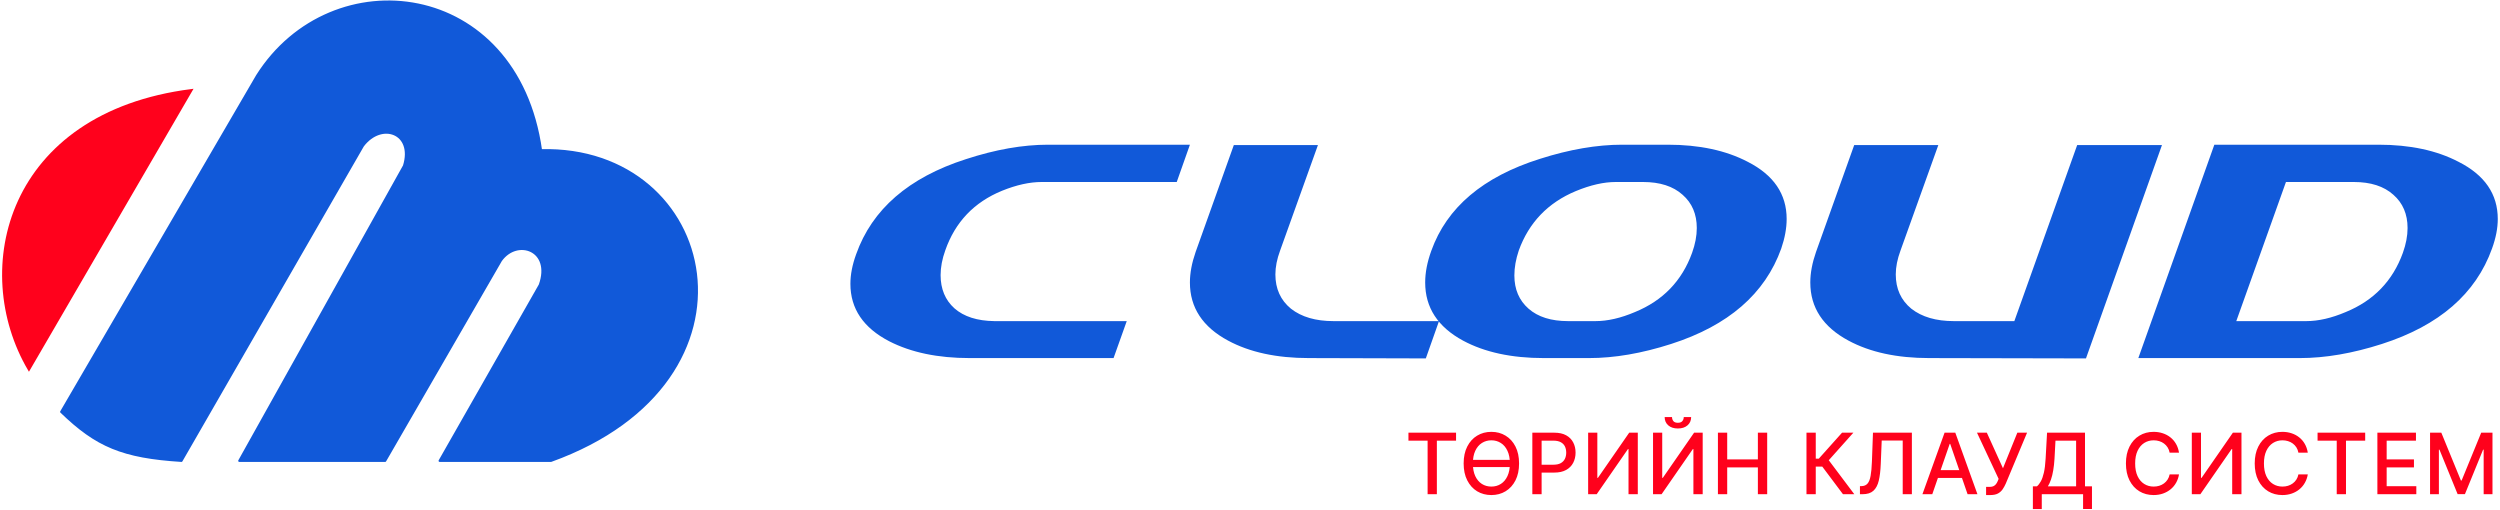
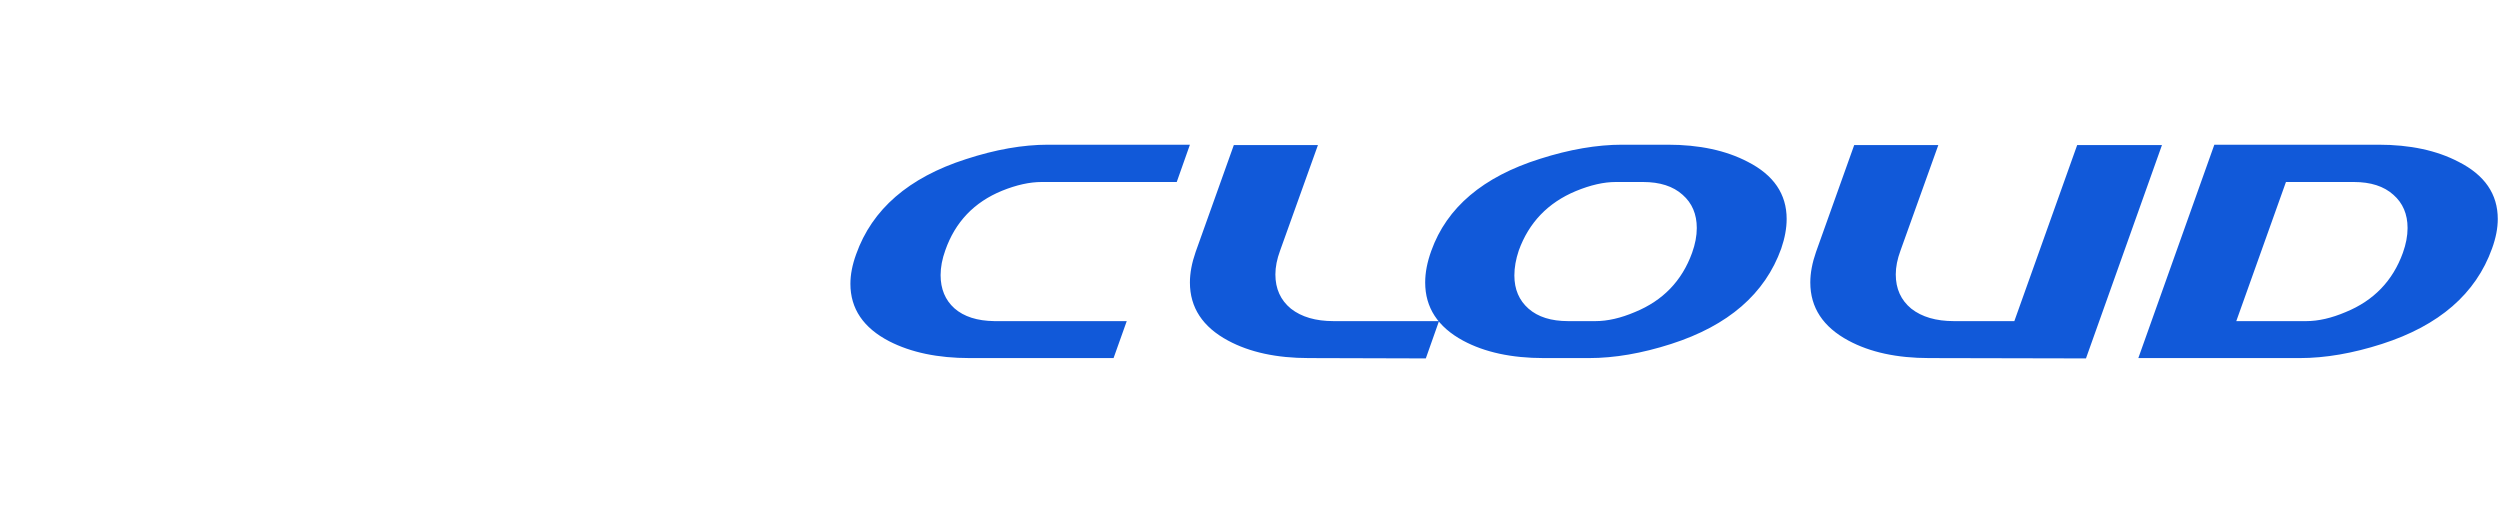
<svg xmlns="http://www.w3.org/2000/svg" width="1123" height="229" viewBox="0 0 1123 229" fill="none">
-   <path d="M632.673 197.953V194.364H654.062V197.953H645.439V222H641.283V197.953H632.673ZM682.367 208.182C682.367 211.133 681.827 213.67 680.748 215.793C679.668 217.907 678.188 219.535 676.308 220.678C674.437 221.811 672.309 222.378 669.925 222.378C667.532 222.378 665.396 221.811 663.516 220.678C661.644 219.535 660.169 217.902 659.089 215.779C658.01 213.656 657.47 211.124 657.47 208.182C657.47 205.231 658.01 202.699 659.089 200.585C660.169 198.461 661.644 196.833 663.516 195.7C665.396 194.557 667.532 193.986 669.925 193.986C672.309 193.986 674.437 194.557 676.308 195.7C678.188 196.833 679.668 198.461 680.748 200.585C681.827 202.699 682.367 205.231 682.367 208.182ZM678.238 208.182C678.238 205.933 677.873 204.039 677.145 202.501C676.425 200.953 675.435 199.784 674.176 198.992C672.926 198.192 671.509 197.791 669.925 197.791C668.333 197.791 666.912 198.192 665.661 198.992C664.411 199.784 663.421 200.953 662.692 202.501C661.973 204.039 661.613 205.933 661.613 208.182C661.613 210.431 661.973 212.329 662.692 213.876C663.421 215.415 664.411 216.584 665.661 217.385C666.912 218.177 668.333 218.572 669.925 218.572C671.509 218.572 672.926 218.177 674.176 217.385C675.435 216.584 676.425 215.415 677.145 213.876C677.873 212.329 678.238 210.431 678.238 208.182ZM679.209 206.562V209.801H660.628V206.562H679.209ZM688.326 222V194.364H698.177C700.327 194.364 702.108 194.755 703.52 195.538C704.933 196.32 705.99 197.391 706.692 198.749C707.393 200.099 707.744 201.619 707.744 203.31C707.744 205.011 707.389 206.54 706.678 207.898C705.976 209.248 704.915 210.318 703.493 211.11C702.081 211.893 700.304 212.284 698.163 212.284H691.389V208.749H697.785C699.144 208.749 700.246 208.515 701.091 208.047C701.937 207.57 702.558 206.922 702.954 206.104C703.349 205.285 703.547 204.354 703.547 203.31C703.547 202.267 703.349 201.34 702.954 200.531C702.558 199.721 701.933 199.087 701.078 198.628C700.232 198.169 699.117 197.94 697.731 197.94H692.495V222H688.326ZM713.392 194.364H717.522V214.659H717.778L731.839 194.364H735.699V222H731.529V201.732H731.272L717.238 222H713.392V194.364ZM742.541 194.364H746.67V214.659H746.927L760.988 194.364H764.847V222H760.677V201.732H760.421L746.387 222H742.541V194.364ZM756.346 187.347H759.665C759.665 188.867 759.126 190.104 758.046 191.058C756.975 192.002 755.527 192.474 753.701 192.474C751.884 192.474 750.44 192.002 749.369 191.058C748.299 190.104 747.763 188.867 747.763 187.347H751.069C751.069 188.021 751.267 188.62 751.663 189.141C752.059 189.654 752.738 189.911 753.701 189.911C754.645 189.911 755.32 189.654 755.725 189.141C756.139 188.629 756.346 188.03 756.346 187.347ZM771.69 222V194.364H775.859V206.374H789.637V194.364H793.82V222H789.637V209.95H775.859V222H771.69ZM827.865 222L818.581 209.612H815.639V222H811.47V194.364H815.639V206.036H817.002L827.447 194.364H832.534L821.482 206.738L832.952 222H827.865ZM835.484 222V218.384L836.293 218.357C837.391 218.33 838.254 217.956 838.884 217.237C839.523 216.517 839.986 215.356 840.274 213.755C840.571 212.154 840.769 210.017 840.868 207.345L841.34 194.364H858.815V222H854.699V197.899H845.267L844.835 208.452C844.718 211.411 844.421 213.899 843.945 215.914C843.468 217.92 842.658 219.436 841.516 220.462C840.382 221.487 838.767 222 836.671 222H835.484ZM867.982 222H863.556L873.501 194.364H878.319L888.264 222H883.838L876.025 199.384H875.809L867.982 222ZM868.724 211.178H883.082V214.686H868.724V211.178ZM892.151 222.378V218.707H893.811C894.504 218.707 895.075 218.59 895.525 218.357C895.984 218.123 896.357 217.808 896.645 217.412C896.942 217.007 897.189 216.566 897.387 216.089L897.779 215.104L888.063 194.364H892.489L899.735 210.341L906.186 194.364H910.558L901.004 217.21C900.599 218.127 900.131 218.977 899.6 219.76C899.079 220.543 898.381 221.177 897.509 221.663C896.636 222.139 895.48 222.378 894.041 222.378H892.151ZM913.17 228.68V218.464H914.992C915.612 217.943 916.193 217.201 916.732 216.238C917.272 215.275 917.731 213.975 918.109 212.338C918.487 210.701 918.747 208.6 918.891 206.036L919.539 194.364H936.582V218.464H939.713V228.639H935.719V222H917.164V228.68H913.17ZM919.903 218.464H932.588V197.953H923.318L922.886 206.036C922.769 207.988 922.575 209.743 922.305 211.299C922.045 212.855 921.707 214.232 921.293 215.428C920.889 216.616 920.425 217.628 919.903 218.464ZM978.811 203.351H974.601C974.439 202.451 974.138 201.66 973.697 200.976C973.256 200.292 972.717 199.712 972.078 199.235C971.439 198.758 970.724 198.398 969.932 198.156C969.15 197.913 968.317 197.791 967.436 197.791C965.843 197.791 964.418 198.192 963.158 198.992C961.908 199.793 960.918 200.967 960.189 202.514C959.47 204.062 959.11 205.951 959.11 208.182C959.11 210.431 959.47 212.329 960.189 213.876C960.918 215.424 961.912 216.593 963.172 217.385C964.431 218.177 965.848 218.572 967.422 218.572C968.295 218.572 969.123 218.455 969.905 218.222C970.697 217.979 971.412 217.623 972.051 217.156C972.69 216.688 973.229 216.116 973.67 215.442C974.12 214.758 974.43 213.975 974.601 213.094L978.811 213.107C978.587 214.466 978.15 215.716 977.503 216.859C976.864 217.992 976.041 218.973 975.033 219.8C974.034 220.619 972.892 221.253 971.606 221.703C970.319 222.153 968.916 222.378 967.395 222.378C965.002 222.378 962.87 221.811 960.999 220.678C959.128 219.535 957.652 217.902 956.573 215.779C955.502 213.656 954.967 211.124 954.967 208.182C954.967 205.231 955.507 202.699 956.586 200.585C957.666 198.461 959.141 196.833 961.012 195.7C962.884 194.557 965.011 193.986 967.395 193.986C968.862 193.986 970.229 194.197 971.498 194.62C972.775 195.034 973.922 195.646 974.939 196.455C975.955 197.256 976.796 198.237 977.462 199.397C978.128 200.549 978.578 201.866 978.811 203.351ZM984.561 194.364H988.69V214.659H988.947L1003.01 194.364H1006.87V222H1002.7V201.732H1002.44L988.407 222H984.561V194.364ZM1036.66 203.351H1032.45C1032.29 202.451 1031.99 201.66 1031.55 200.976C1031.11 200.292 1030.57 199.712 1029.93 199.235C1029.29 198.758 1028.58 198.398 1027.78 198.156C1027 197.913 1026.17 197.791 1025.29 197.791C1023.7 197.791 1022.27 198.192 1021.01 198.992C1019.76 199.793 1018.77 200.967 1018.04 202.514C1017.32 204.062 1016.96 205.951 1016.96 208.182C1016.96 210.431 1017.32 212.329 1018.04 213.876C1018.77 215.424 1019.76 216.593 1021.02 217.385C1022.28 218.177 1023.7 218.572 1025.27 218.572C1026.15 218.572 1026.97 218.455 1027.76 218.222C1028.55 217.979 1029.26 217.623 1029.9 217.156C1030.54 216.688 1031.08 216.116 1031.52 215.442C1031.97 214.758 1032.28 213.975 1032.45 213.094L1036.66 213.107C1036.44 214.466 1036 215.716 1035.35 216.859C1034.72 217.992 1033.89 218.973 1032.89 219.8C1031.89 220.619 1030.74 221.253 1029.46 221.703C1028.17 222.153 1026.77 222.378 1025.25 222.378C1022.85 222.378 1020.72 221.811 1018.85 220.678C1016.98 219.535 1015.5 217.902 1014.42 215.779C1013.35 213.656 1012.82 211.124 1012.82 208.182C1012.82 205.231 1013.36 202.699 1014.44 200.585C1015.52 198.461 1016.99 196.833 1018.86 195.7C1020.74 194.557 1022.86 193.986 1025.25 193.986C1026.71 193.986 1028.08 194.197 1029.35 194.62C1030.63 195.034 1031.77 195.646 1032.79 196.455C1033.81 197.256 1034.65 198.237 1035.31 199.397C1035.98 200.549 1036.43 201.866 1036.66 203.351ZM1041.05 197.953V194.364H1062.44V197.953H1053.82V222H1049.66V197.953H1041.05ZM1067.92 222V194.364H1085.25V197.953H1072.09V206.374H1084.35V209.95H1072.09V218.411H1085.41V222H1067.92ZM1091.58 194.364H1096.64L1105.44 215.847H1105.76L1114.56 194.364H1119.62V222H1115.66V202.001H1115.4L1107.25 221.96H1103.96L1095.81 201.988H1095.55V222H1091.58V194.364Z" fill="#FF011C" />
  <path d="M534.51 65H470.774C459.444 65 447.152 67.163 433.899 71.491C408.202 79.742 391.763 93.981 384.58 114.208C382.86 118.937 382 123.365 382 127.491C382 138.66 387.817 147.264 399.451 153.302C409.265 158.333 421.304 160.849 435.568 160.849H500.214L506.132 144.245H446.646C438.957 144.145 432.988 142.233 428.739 138.509C424.591 134.786 422.518 129.805 422.518 123.566C422.518 120.044 423.226 116.321 424.642 112.396C429.093 99.717 437.591 90.811 450.136 85.679C456.611 83.063 462.529 81.755 467.891 81.755H528.591L534.51 65ZM646.393 144.245H599.004C591.012 144.245 584.638 142.384 579.883 138.66C575.23 134.836 572.903 129.704 572.903 123.264C572.903 119.943 573.611 116.371 575.027 112.547L592.023 65.151H554.237L537.089 113.151C535.37 118.082 534.51 122.66 534.51 126.887C534.51 138.157 540.226 146.862 551.658 153C561.37 158.233 573.459 160.849 587.926 160.849L640.475 161L646.393 144.245ZM749.148 65H728.661C717.331 65 705.039 67.113 691.786 71.34C666.191 79.39 649.903 93.176 642.922 112.698C641.101 117.73 640.191 122.459 640.191 126.887C640.191 138.157 645.856 146.862 657.187 153C666.899 158.233 678.988 160.849 693.455 160.849H713.79C725.222 160.849 737.514 158.736 750.665 154.509C776.362 146.258 792.852 131.969 800.136 111.642C801.755 106.912 802.564 102.484 802.564 98.359C802.564 87.189 796.747 78.635 785.113 72.698C775.3 67.566 763.311 65 749.148 65ZM760.074 113.604C755.521 126.182 746.973 135.038 734.428 140.17C728.054 142.887 722.136 144.245 716.673 144.245H704.381C696.794 144.245 690.875 142.384 686.626 138.66C682.377 134.937 680.253 129.956 680.253 123.717C680.253 120.195 680.91 116.472 682.226 112.547C686.778 99.969 695.327 91.063 707.872 85.83C714.447 83.113 720.416 81.755 725.778 81.755H738.07C745.658 81.755 751.576 83.667 755.825 87.491C760.074 91.214 762.198 96.195 762.198 102.434C762.198 105.956 761.49 109.679 760.074 113.604ZM971.159 65.151H933.07L904.844 144.245H877.681C869.689 144.245 863.315 142.384 858.56 138.66C853.907 134.836 851.58 129.704 851.58 123.264C851.58 119.943 852.288 116.371 853.704 112.547L870.7 65.151H832.914L815.767 113.151C814.047 118.082 813.187 122.66 813.187 126.887C813.187 138.157 818.903 146.862 830.335 153C840.047 158.233 852.136 160.849 866.603 160.849L937.016 161L971.159 65.151ZM960.537 160.849H1033.07C1044.51 160.849 1056.8 158.736 1069.95 154.509C1095.65 146.258 1112.14 131.969 1119.42 111.642C1121.14 106.912 1122 102.484 1122 98.359C1122 87.189 1116.13 78.635 1104.4 72.698C1094.58 67.566 1082.6 65 1068.43 65H994.681L960.537 160.849ZM1004.54 144.245L1026.85 81.755H1057.35C1064.94 81.755 1070.86 83.667 1075.11 87.491C1079.36 91.214 1081.48 96.195 1081.48 102.434C1081.48 105.956 1080.77 109.679 1079.36 113.604C1074.81 126.182 1066.26 135.038 1053.71 140.17C1047.34 142.887 1041.42 144.245 1035.96 144.245H1004.54Z" fill="#1159D9" />
-   <path d="M115.5 34L27.5 185C43.383 200.362 55.093 205.325 81.5 207L163 65.5C171.387 54.422 186.078 59.661 181.5 74.5L107.5 207H173L225 117C232.3 106.795 248.123 112.221 242.5 128L197.5 207H247.5C347.742 170.86 322.288 65.468 243 67.5C232.202 -9.368 148.969 -18.964 115.5 34Z" fill="#1159D9" stroke="#1159D9" stroke-linejoin="round" />
-   <path d="M13 166L86 40.5C3.319 51.026 -13.442 120.976 13 166Z" fill="#FF011C" stroke="#FF011C" />
</svg>